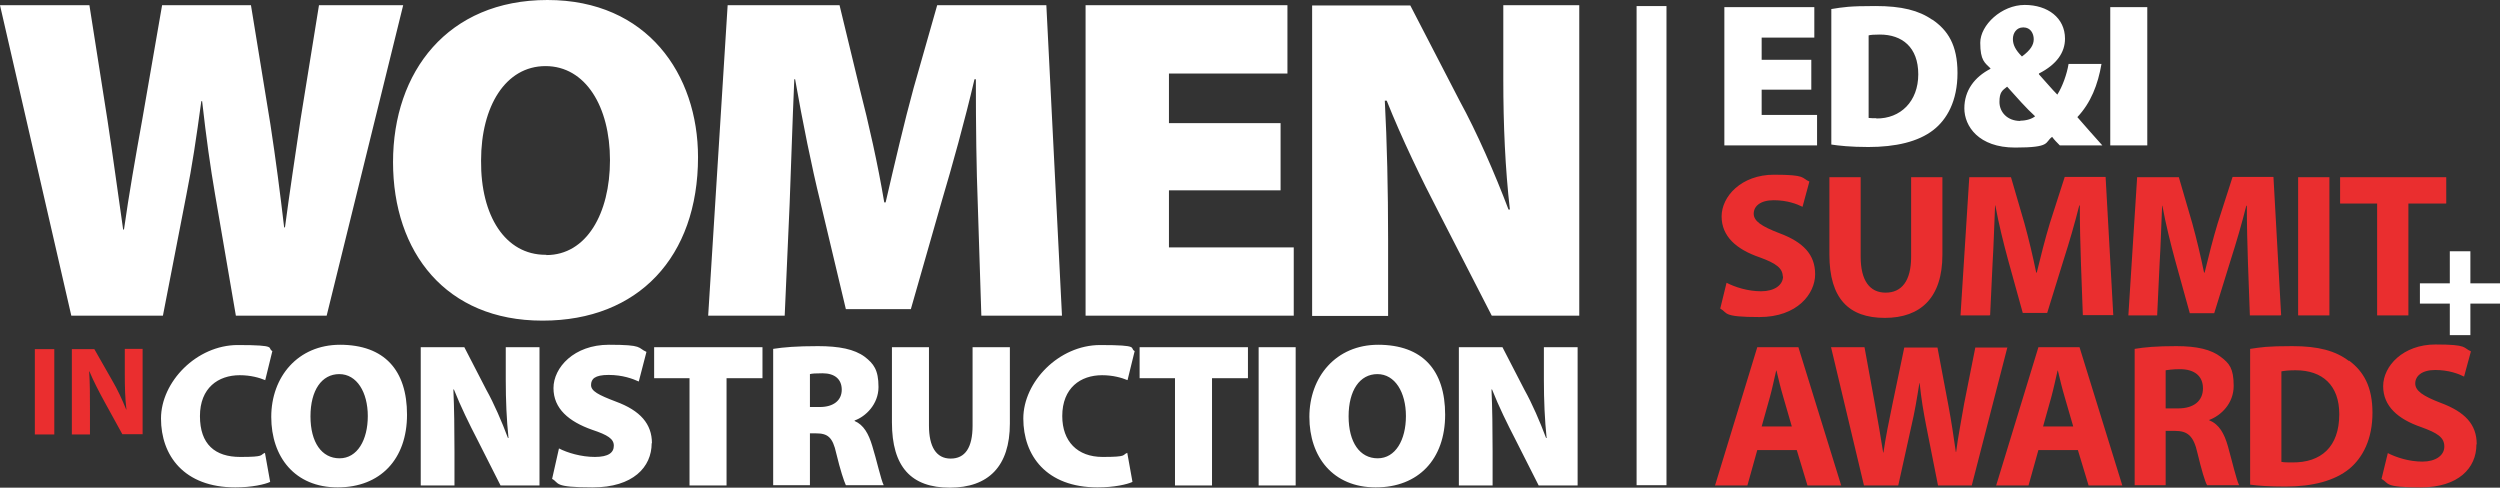
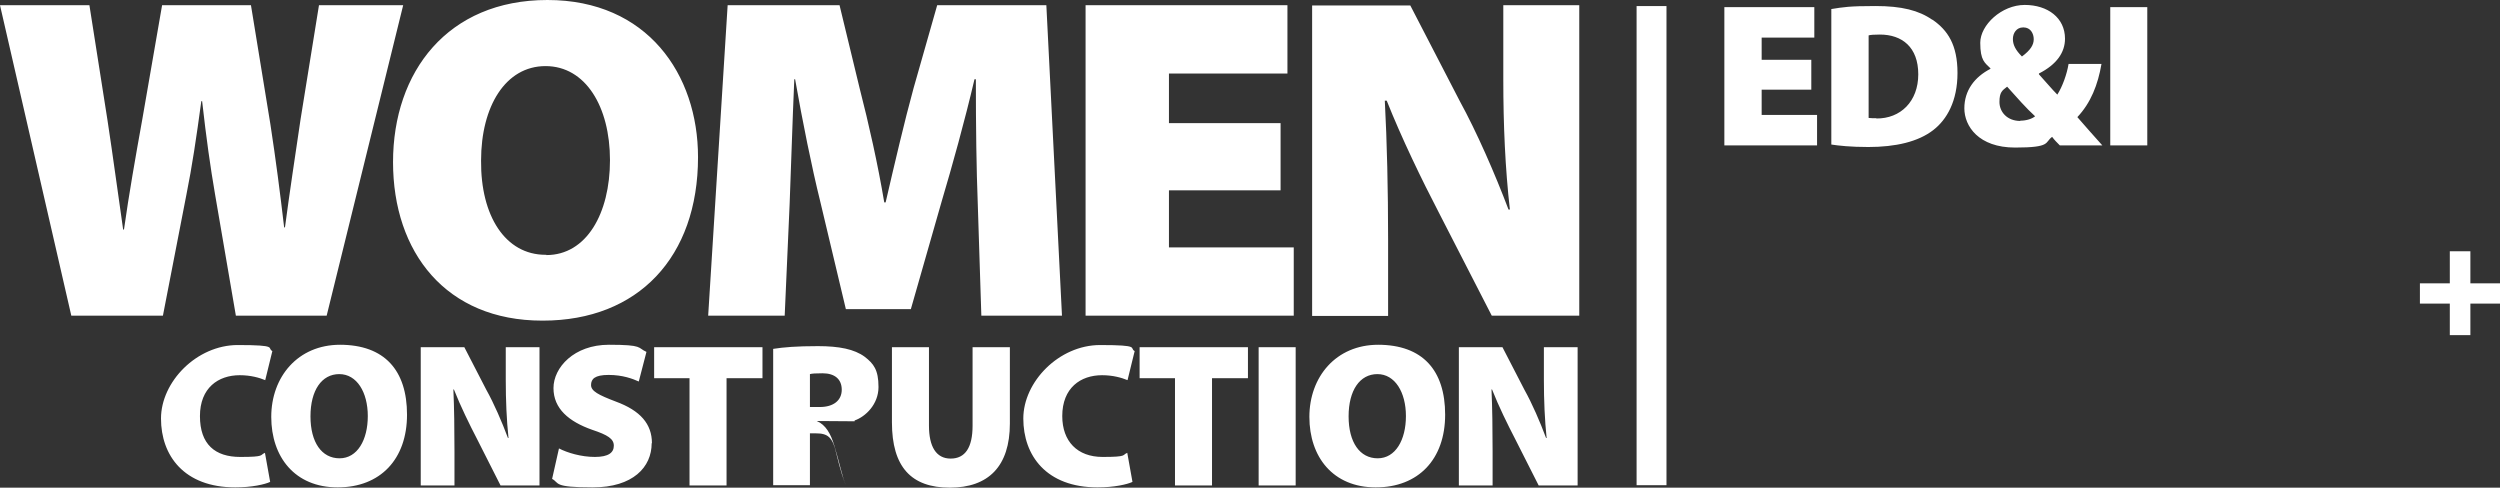
<svg xmlns="http://www.w3.org/2000/svg" id="Layer_1" version="1.1" viewBox="190.7 83.4 911.5 177.8">
  <rect x="190.7" y="83.4" width="911.5" height="177.8" fill="#333333" stroke="none" />
  <defs>
    <style>
      .st0 {
        fill: #ea2e2f;
      }

      .st1 {
        fill: #fff;
      }
    </style>
  </defs>
-   <path class="st0" d="M1047.1,215c-4.9-3.7-11.1-5.4-20.6-5.4s-11.2.4-15.4,1v49.5c2.8.4,7,.7,12.9.7,9.9,0,17.9-2.1,23.3-6.5,4.9-4.1,8.4-10.8,8.4-20.4s-3.3-15.1-8.5-19ZM1026.5,252c-1.4,0-3,0-4-.2v-33c1-.2,2.6-.4,5.2-.4,9.8,0,15.9,5.5,15.9,16,0,12-6.7,17.7-17.1,17.6ZM996.2,236.7v-.2c4.3-1.6,8.9-6,8.9-12.4s-1.6-8.2-4.6-10.5c-3.6-2.8-8.8-4-16.3-4s-11.5.4-15.2,1v49.7h11.3v-19.8h3.4c4.6,0,6.8,1.8,8.2,8.1,1.5,6.2,2.7,10.3,3.5,11.7h11.7c-1-1.9-2.5-8.5-4.1-14.2-1.3-4.6-3.2-8-6.7-9.4ZM984.8,232.3h-4.5v-13.9c.8-.1,2.4-.4,5.2-.4,5.2,0,8.4,2.4,8.4,7s-3.4,7.3-9,7.3ZM922.6,210l-13,50.4h-12.3l-4.3-21.7c-1-5.1-1.8-9.8-2.4-15.6h-.1c-.9,5.7-1.7,10.5-2.9,15.6l-4.8,21.7h-12.5l-12-50.4h12.2l3.8,20.8c1.1,6,2.2,12.5,3,17.6h.1c.8-5.5,2-11.5,3.3-17.7l4.3-20.6h12.1l4,21.2c1.1,5.9,1.9,11.3,2.7,16.9h.1c.7-5.6,1.9-11.5,2.9-17.5l4.1-20.6h11.6ZM1093.6,245.5c0,8.5-6.5,15.6-20.3,15.6s-11.4-1.5-14.3-3.1l2.3-9.4c3.1,1.6,7.8,3.1,12.6,3.1s8-2.2,8-5.5-2.4-4.9-8.5-7.1c-8.4-2.9-13.8-7.6-13.8-14.9s7.2-15.2,19.1-15.2,9.9,1.2,12.9,2.5l-2.5,9.2c-2-1-5.6-2.4-10.5-2.4s-7.3,2.2-7.3,4.9,2.8,4.6,9.3,7.1c8.9,3.3,13.1,7.9,13.1,15ZM933.9,210l-15.4,50.4h11.8l3.6-12.9h14.4l3.9,12.9h12.3l-15.6-50.4h-15ZM935.6,238.9l3-10.7c.8-2.9,1.6-6.7,2.3-9.7h.1c.7,3,1.6,6.7,2.5,9.7l3.1,10.7h-11.1ZM831.4,210l-15.4,50.4h11.8l3.6-12.9h14.4l3.9,12.9h12.3l-15.6-50.4h-15ZM833,238.9l3-10.7c.8-2.9,1.6-6.7,2.3-9.7h.1c.7,3,1.6,6.7,2.5,9.7l3.1,10.7h-11.1ZM840.7,184.3c0-3.1-2.4-4.9-8.5-7.1-8.4-2.9-13.8-7.6-13.8-14.9s7.2-15.2,19.1-15.2,9.9,1.2,12.9,2.5l-2.5,9.2c-2-1-5.6-2.4-10.5-2.4s-7.3,2.2-7.3,4.9,2.8,4.6,9.3,7.1c8.9,3.3,13.1,7.9,13.1,15s-6.5,15.6-20.3,15.6-11.4-1.5-14.3-3.1l2.3-9.4c3.1,1.6,7.8,3.1,12.6,3.1s8-2.2,8-5.5ZM857.7,176.1v-28.1h11.4v29c0,8.7,3.3,13.1,9.1,13.1s9.3-4.2,9.3-13.1v-29h11.4v28.3c0,15.6-7.9,23-21,23s-20.2-7-20.2-23.1ZM916,198.4h-10.5l3.2-50.4h15.2l4.9,16.8c1.6,5.8,3.1,12.1,4.3,18h.2c1.4-5.8,3.1-12.5,4.8-18.1l5.4-16.8h14.9l2.8,50.4h-11.1l-.7-19.3c-.2-6.1-.4-13.4-.4-20.7h-.2c-1.6,6.4-3.7,13.6-5.6,19.5l-6.1,19.7h-8.9l-5.4-19.5c-1.6-5.9-3.4-13.1-4.6-19.7h-.1c-.3,6.8-.5,14.6-.9,20.9l-.9,19.1ZM1022.1,198.4h-11.1l-.7-19.3c-.2-6.1-.4-13.4-.4-20.7h-.2c-1.6,6.4-3.7,13.6-5.6,19.5l-6.1,19.7h-8.9l-5.4-19.5c-1.6-5.9-3.4-13.1-4.6-19.7h-.1c-.3,6.8-.5,14.6-.9,20.9l-.9,19.1h-10.5l3.2-50.4h15.2l4.9,16.8c1.6,5.8,3.1,12.1,4.3,18h.2c1.4-5.8,3.1-12.5,4.8-18.1l5.4-16.8h14.9l2.8,50.4ZM1040,198.4h-11.4v-50.4h11.4v50.4ZM1057.4,198.4v-40.8h-13.5v-9.6h38.7v9.6h-13.8v40.8h-11.4ZM203.4,241.8h7.1v-31.1h-7.1v31.1ZM223.5,241.8v-9.4c0-5.1,0-9.5-.3-13.6h.1c1.5,3.6,3.6,7.6,5.4,10.9l6.6,12h7.4v-31.1h-6.5v9.1c0,4.7.1,8.9.6,13h-.1c-1.4-3.5-3.2-7.4-5.1-10.6l-6.5-11.4h-8.2v31.1h6.5Z" />
-   <path class="st1" d="M445.2,140.7c0-30.2-18.5-57.3-54.9-57.3s-56.3,26.2-56.3,59.1,19.3,57.8,54.4,57.8h.2c34.8,0,56.6-23.2,56.6-59.6ZM389.9,176.3h-.3c-14.6,0-23.7-14.1-23.5-34.4,0-19.7,8.9-34.4,23.5-34.4s23.5,14.8,23.5,34.3-8.6,34.6-23.2,34.6ZM428.3,245c0,8.7-6.8,16.1-21.5,16.1s-12-1.6-14.8-3.1l2.5-11.1c3.1,1.6,8.1,3.1,13.1,3.1s6.9-1.6,6.9-4.1-2.2-3.9-7.9-5.8c-8.5-3-14.1-7.7-14.1-15.2s7.5-15.8,20.2-15.8,10.3,1.1,13.7,2.6l-2.8,10.8c-2.2-1-5.9-2.4-11-2.4s-6.4,1.5-6.4,3.7,2.7,3.6,9,6c9,3.3,13.2,8.2,13.2,15.2ZM429.2,210h39.5v11.3h-13.1v39.1h-13.5v-39.1h-12.9v-11.3ZM314.7,209.1c-15.4,0-25.1,11.7-25.1,26.3s8.6,25.7,24.2,25.7,25.3-10.3,25.3-26.5-8.2-25.5-24.5-25.5ZM314.5,250.5c-6.5,0-10.6-5.8-10.6-15.3s4.1-15.4,10.5-15.4,10.4,6.6,10.4,15.3-3.8,15.4-10.3,15.4ZM476.8,198.5h-27.9l7.1-113.2h40.8l7.4,30.6c3.2,12.4,6.6,27.5,8.9,41.3h.5c3.2-13.8,6.9-29.7,10.2-41.7l8.6-30.2h39.8l5.7,113.2h-29.4l-1.3-40.7c-.5-12.8-.7-27.9-.7-45.5h-.5c-3.5,15-8.2,31.9-11.9,44.3l-11.3,39.5h-23.7l-9.4-39.5c-3-12.1-6.4-28.9-9.1-44.3h-.3c-.7,16-1.2,32.8-1.7,45.5l-1.8,40.7ZM250.3,198.5h-33.6l-26-113.2h32.6l6.6,42c2,13.1,4,28.1,5.7,39.8h.3c1.8-12.8,4.2-26.4,6.7-40.3l7.2-41.5h32.4l7.1,43.5c2,13.1,3.5,24.7,5,37.5h.3c1.7-12.8,3.7-26,5.7-39.5l6.7-41.5h30.7l-27.9,113.2h-33.1l-7.6-44.3c-1.7-9.9-3.2-20.5-4.7-33.9h-.3c-1.8,13.3-3.4,24-5.4,33.9l-8.6,44.3ZM662.4,198.5h-75.9v-113.2h73.6v24.9h-43.2v18.1h40.7v24.5h-40.7v20.8h45.5v24.9ZM502.3,237v-.3c4-1.4,8.7-5.9,8.7-12.2s-1.8-8.5-5-11c-3.8-2.8-9.3-3.9-17.1-3.9s-12.5.4-16.3,1v49.7h13.4v-18.9h2.2c4.2,0,6.1,1.3,7.4,7.3,1.5,6.2,2.8,10.1,3.5,11.6h13.8c-1-1.9-2.6-9.3-4.2-14.4-1.3-4.3-3.1-7.6-6.4-9ZM489.5,231.8h-3.5v-12c.7-.2,2-.3,4.6-.3,4.5,0,7,2.2,7,6s-2.9,6.3-8,6.3ZM287.3,248.5l1.9,10.6c-1.9.9-6.7,2-12.7,2-18.8,0-27.1-11.7-27.1-25.1s13-26.8,28-26.8,10.5,1.1,12.6,2.2l-2.6,10.6c-2.2-.9-5.3-1.8-9.3-1.8-7.8,0-14.5,4.6-14.5,14.9s5.5,14.9,14.7,14.9,7-.7,9-1.5ZM375.1,210h12.3v50.4h-14.2l-8.5-16.8c-2.8-5.4-6.1-12.1-8.5-18.2h-.2c.3,6.8.4,14.4.4,22.6v12.4h-12.3v-50.4h15.9l8,15.5c2.8,5,5.7,11.7,7.9,17.6h.2c-.7-6.7-1-13.7-1-21.2v-11.9ZM895.2,90.6c-4.9-3.4-11.1-5-20.7-5s-11.7.4-16.1,1.1v49.4c2.6.4,7,.9,13.5.9,9.9,0,18.2-1.9,23.7-6.2,4.9-3.8,8.8-10.5,8.8-20.8s-3.6-15.6-9.1-19.4ZM874.8,126.5c-.9,0-2.2,0-2.8-.1v-30.1c.7-.2,2-.3,4.1-.3,8.1,0,14,4.6,14,14.5s-6.5,16.2-15.3,16.1ZM956.8,106.7h-11.9c-.6,3.7-2.2,8.2-4.1,11.2-2-2-4.4-4.9-6.7-7.4v-.3c6.5-3.3,9.5-7.7,9.5-12.7,0-7.6-6.3-12.3-14.7-12.3s-16.2,7.3-16.2,13.8,1.7,7.3,3.7,9.3v.2c-5.8,3-9.5,7.9-9.5,14.4s5.2,14.3,18.5,14.3,10.7-1.9,13.5-3.9c.8,1.1,1.8,2.1,2.8,3.1h15.5c-3.1-3.4-6.1-6.9-9.1-10.3,4.9-5.2,7.5-11.8,8.8-19.4ZM928.5,93.4h0c2.5,0,3.7,2.2,3.7,4.3s-1.2,4-4.3,6.3c-2.4-2.4-3.3-4.3-3.3-6.4s1.3-4.2,3.7-4.2ZM927.3,127.5h0c-4.8,0-7.6-3.3-7.6-6.9s1-4.2,2.8-5.6c3.5,3.9,7,7.9,10.2,10.8-1.1.9-3.1,1.6-5.4,1.6ZM832.9,125.3h20.3v11.1h-33.8v-50.4h32.8v11.1h-19.2v8.1h18.1v10.9h-18.1v9.3ZM545.4,210h13.5v27.8c0,15.6-7.8,23.4-21.9,23.4s-21.1-7.6-21.1-23.8v-27.4h13.5v28.6c0,7.6,2.6,12,7.9,12s8-4,8-12v-28.6ZM787.4,85.6h10.9v174.7h-10.9V85.6ZM960.1,86h13.5v50.4h-13.5v-50.4ZM1102.2,186.7v7.4h-10.8v11.5h-7.5v-11.5h-10.9v-7.4h10.9v-11.7h7.5v11.7h10.8ZM738.8,85.3h27.7v113.2h-31.9l-19.3-37.6c-6.2-11.9-13.6-27.2-19-40.8h-.7c.8,15.3,1.2,32.3,1.2,50.6v27.9h-27.7v-113.2h35.8l18,34.8c6.2,11.3,12.8,26.4,17.8,39.6h.5c-1.7-15-2.4-30.7-2.4-47.5v-26.9ZM606.2,210h39.5v11.3h-13.1v39.1h-13.5v-39.1h-12.9v-11.3ZM578,235.1c0,9.2,5.5,14.9,14.7,14.9s7-.7,9-1.5l1.9,10.6c-1.9.9-6.7,2-12.7,2-18.8,0-27.1-11.7-27.1-25.1s13-26.8,28-26.8,10.5,1.1,12.6,2.2l-2.6,10.6c-2.2-.9-5.3-1.8-9.3-1.8-7.8,0-14.5,4.6-14.5,14.9ZM693.2,209.1c-15.4,0-25.1,11.7-25.1,26.3s8.6,25.7,24.2,25.7,25.3-10.3,25.3-26.5-8.2-25.5-24.5-25.5ZM693,250.5c-6.5,0-10.6-5.8-10.6-15.3s4.1-15.4,10.5-15.4,10.4,6.6,10.4,15.3-3.8,15.4-10.3,15.4ZM649.6,210h13.5v50.4h-13.5v-50.4ZM753.6,210h12.3v50.4h-14.2l-8.5-16.8c-2.8-5.4-6.1-12.1-8.5-18.2h-.2c.3,6.8.4,14.4.4,22.6v12.4h-12.3v-50.4h15.9l8,15.5c2.8,5,5.7,11.7,7.9,17.6h.2c-.7-6.7-1-13.7-1-21.2v-11.9Z" />
+   <path class="st1" d="M445.2,140.7c0-30.2-18.5-57.3-54.9-57.3s-56.3,26.2-56.3,59.1,19.3,57.8,54.4,57.8h.2c34.8,0,56.6-23.2,56.6-59.6ZM389.9,176.3h-.3c-14.6,0-23.7-14.1-23.5-34.4,0-19.7,8.9-34.4,23.5-34.4s23.5,14.8,23.5,34.3-8.6,34.6-23.2,34.6ZM428.3,245c0,8.7-6.8,16.1-21.5,16.1s-12-1.6-14.8-3.1l2.5-11.1c3.1,1.6,8.1,3.1,13.1,3.1s6.9-1.6,6.9-4.1-2.2-3.9-7.9-5.8c-8.5-3-14.1-7.7-14.1-15.2s7.5-15.8,20.2-15.8,10.3,1.1,13.7,2.6l-2.8,10.8c-2.2-1-5.9-2.4-11-2.4s-6.4,1.5-6.4,3.7,2.7,3.6,9,6c9,3.3,13.2,8.2,13.2,15.2ZM429.2,210h39.5v11.3h-13.1v39.1h-13.5v-39.1h-12.9v-11.3ZM314.7,209.1c-15.4,0-25.1,11.7-25.1,26.3s8.6,25.7,24.2,25.7,25.3-10.3,25.3-26.5-8.2-25.5-24.5-25.5ZM314.5,250.5c-6.5,0-10.6-5.8-10.6-15.3s4.1-15.4,10.5-15.4,10.4,6.6,10.4,15.3-3.8,15.4-10.3,15.4ZM476.8,198.5h-27.9l7.1-113.2h40.8l7.4,30.6c3.2,12.4,6.6,27.5,8.9,41.3h.5c3.2-13.8,6.9-29.7,10.2-41.7l8.6-30.2h39.8l5.7,113.2h-29.4l-1.3-40.7c-.5-12.8-.7-27.9-.7-45.5h-.5c-3.5,15-8.2,31.9-11.9,44.3l-11.3,39.5h-23.7l-9.4-39.5c-3-12.1-6.4-28.9-9.1-44.3h-.3c-.7,16-1.2,32.8-1.7,45.5l-1.8,40.7ZM250.3,198.5h-33.6l-26-113.2h32.6l6.6,42c2,13.1,4,28.1,5.7,39.8h.3c1.8-12.8,4.2-26.4,6.7-40.3l7.2-41.5h32.4l7.1,43.5c2,13.1,3.5,24.7,5,37.5h.3c1.7-12.8,3.7-26,5.7-39.5l6.7-41.5h30.7l-27.9,113.2h-33.1l-7.6-44.3c-1.7-9.9-3.2-20.5-4.7-33.9h-.3c-1.8,13.3-3.4,24-5.4,33.9l-8.6,44.3ZM662.4,198.5h-75.9v-113.2h73.6v24.9h-43.2v18.1h40.7v24.5h-40.7v20.8h45.5v24.9ZM502.3,237v-.3c4-1.4,8.7-5.9,8.7-12.2s-1.8-8.5-5-11c-3.8-2.8-9.3-3.9-17.1-3.9s-12.5.4-16.3,1v49.7h13.4v-18.9h2.2c4.2,0,6.1,1.3,7.4,7.3,1.5,6.2,2.8,10.1,3.5,11.6c-1-1.9-2.6-9.3-4.2-14.4-1.3-4.3-3.1-7.6-6.4-9ZM489.5,231.8h-3.5v-12c.7-.2,2-.3,4.6-.3,4.5,0,7,2.2,7,6s-2.9,6.3-8,6.3ZM287.3,248.5l1.9,10.6c-1.9.9-6.7,2-12.7,2-18.8,0-27.1-11.7-27.1-25.1s13-26.8,28-26.8,10.5,1.1,12.6,2.2l-2.6,10.6c-2.2-.9-5.3-1.8-9.3-1.8-7.8,0-14.5,4.6-14.5,14.9s5.5,14.9,14.7,14.9,7-.7,9-1.5ZM375.1,210h12.3v50.4h-14.2l-8.5-16.8c-2.8-5.4-6.1-12.1-8.5-18.2h-.2c.3,6.8.4,14.4.4,22.6v12.4h-12.3v-50.4h15.9l8,15.5c2.8,5,5.7,11.7,7.9,17.6h.2c-.7-6.7-1-13.7-1-21.2v-11.9ZM895.2,90.6c-4.9-3.4-11.1-5-20.7-5s-11.7.4-16.1,1.1v49.4c2.6.4,7,.9,13.5.9,9.9,0,18.2-1.9,23.7-6.2,4.9-3.8,8.8-10.5,8.8-20.8s-3.6-15.6-9.1-19.4ZM874.8,126.5c-.9,0-2.2,0-2.8-.1v-30.1c.7-.2,2-.3,4.1-.3,8.1,0,14,4.6,14,14.5s-6.5,16.2-15.3,16.1ZM956.8,106.7h-11.9c-.6,3.7-2.2,8.2-4.1,11.2-2-2-4.4-4.9-6.7-7.4v-.3c6.5-3.3,9.5-7.7,9.5-12.7,0-7.6-6.3-12.3-14.7-12.3s-16.2,7.3-16.2,13.8,1.7,7.3,3.7,9.3v.2c-5.8,3-9.5,7.9-9.5,14.4s5.2,14.3,18.5,14.3,10.7-1.9,13.5-3.9c.8,1.1,1.8,2.1,2.8,3.1h15.5c-3.1-3.4-6.1-6.9-9.1-10.3,4.9-5.2,7.5-11.8,8.8-19.4ZM928.5,93.4h0c2.5,0,3.7,2.2,3.7,4.3s-1.2,4-4.3,6.3c-2.4-2.4-3.3-4.3-3.3-6.4s1.3-4.2,3.7-4.2ZM927.3,127.5h0c-4.8,0-7.6-3.3-7.6-6.9s1-4.2,2.8-5.6c3.5,3.9,7,7.9,10.2,10.8-1.1.9-3.1,1.6-5.4,1.6ZM832.9,125.3h20.3v11.1h-33.8v-50.4h32.8v11.1h-19.2v8.1h18.1v10.9h-18.1v9.3ZM545.4,210h13.5v27.8c0,15.6-7.8,23.4-21.9,23.4s-21.1-7.6-21.1-23.8v-27.4h13.5v28.6c0,7.6,2.6,12,7.9,12s8-4,8-12v-28.6ZM787.4,85.6h10.9v174.7h-10.9V85.6ZM960.1,86h13.5v50.4h-13.5v-50.4ZM1102.2,186.7v7.4h-10.8v11.5h-7.5v-11.5h-10.9v-7.4h10.9v-11.7h7.5v11.7h10.8ZM738.8,85.3h27.7v113.2h-31.9l-19.3-37.6c-6.2-11.9-13.6-27.2-19-40.8h-.7c.8,15.3,1.2,32.3,1.2,50.6v27.9h-27.7v-113.2h35.8l18,34.8c6.2,11.3,12.8,26.4,17.8,39.6h.5c-1.7-15-2.4-30.7-2.4-47.5v-26.9ZM606.2,210h39.5v11.3h-13.1v39.1h-13.5v-39.1h-12.9v-11.3ZM578,235.1c0,9.2,5.5,14.9,14.7,14.9s7-.7,9-1.5l1.9,10.6c-1.9.9-6.7,2-12.7,2-18.8,0-27.1-11.7-27.1-25.1s13-26.8,28-26.8,10.5,1.1,12.6,2.2l-2.6,10.6c-2.2-.9-5.3-1.8-9.3-1.8-7.8,0-14.5,4.6-14.5,14.9ZM693.2,209.1c-15.4,0-25.1,11.7-25.1,26.3s8.6,25.7,24.2,25.7,25.3-10.3,25.3-26.5-8.2-25.5-24.5-25.5ZM693,250.5c-6.5,0-10.6-5.8-10.6-15.3s4.1-15.4,10.5-15.4,10.4,6.6,10.4,15.3-3.8,15.4-10.3,15.4ZM649.6,210h13.5v50.4h-13.5v-50.4ZM753.6,210h12.3v50.4h-14.2l-8.5-16.8c-2.8-5.4-6.1-12.1-8.5-18.2h-.2c.3,6.8.4,14.4.4,22.6v12.4h-12.3v-50.4h15.9l8,15.5c2.8,5,5.7,11.7,7.9,17.6h.2c-.7-6.7-1-13.7-1-21.2v-11.9Z" />
</svg>